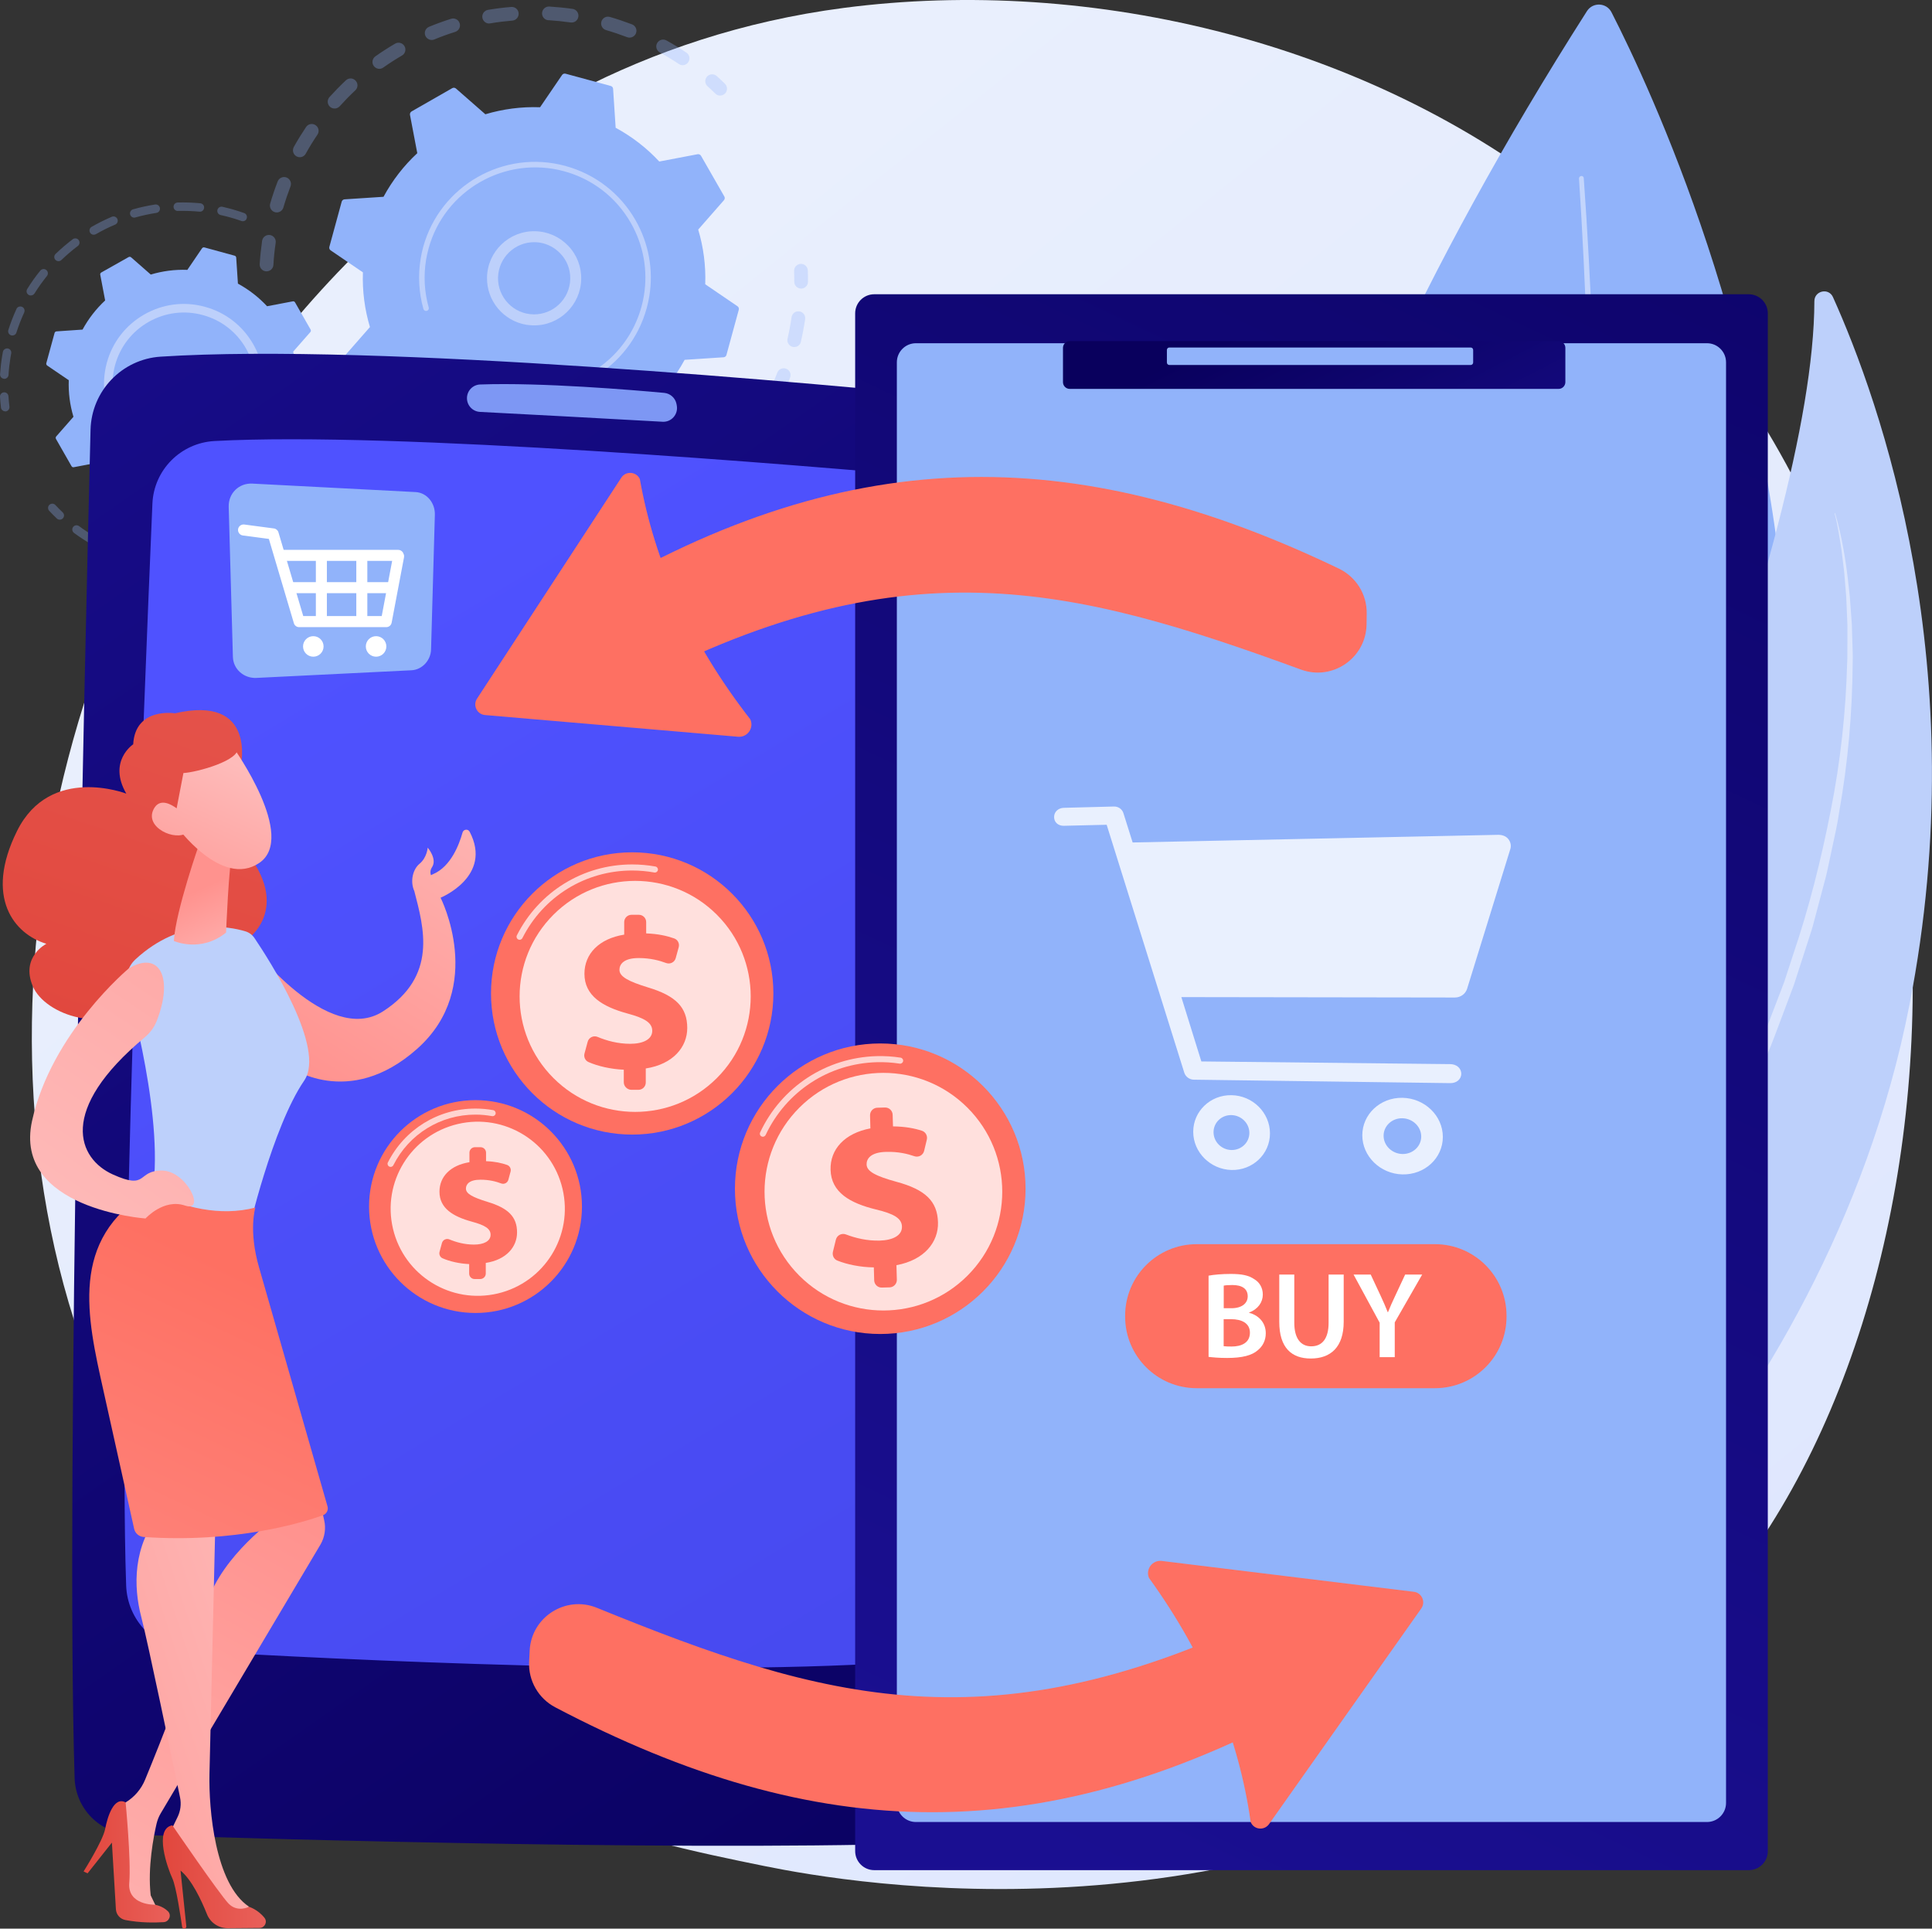
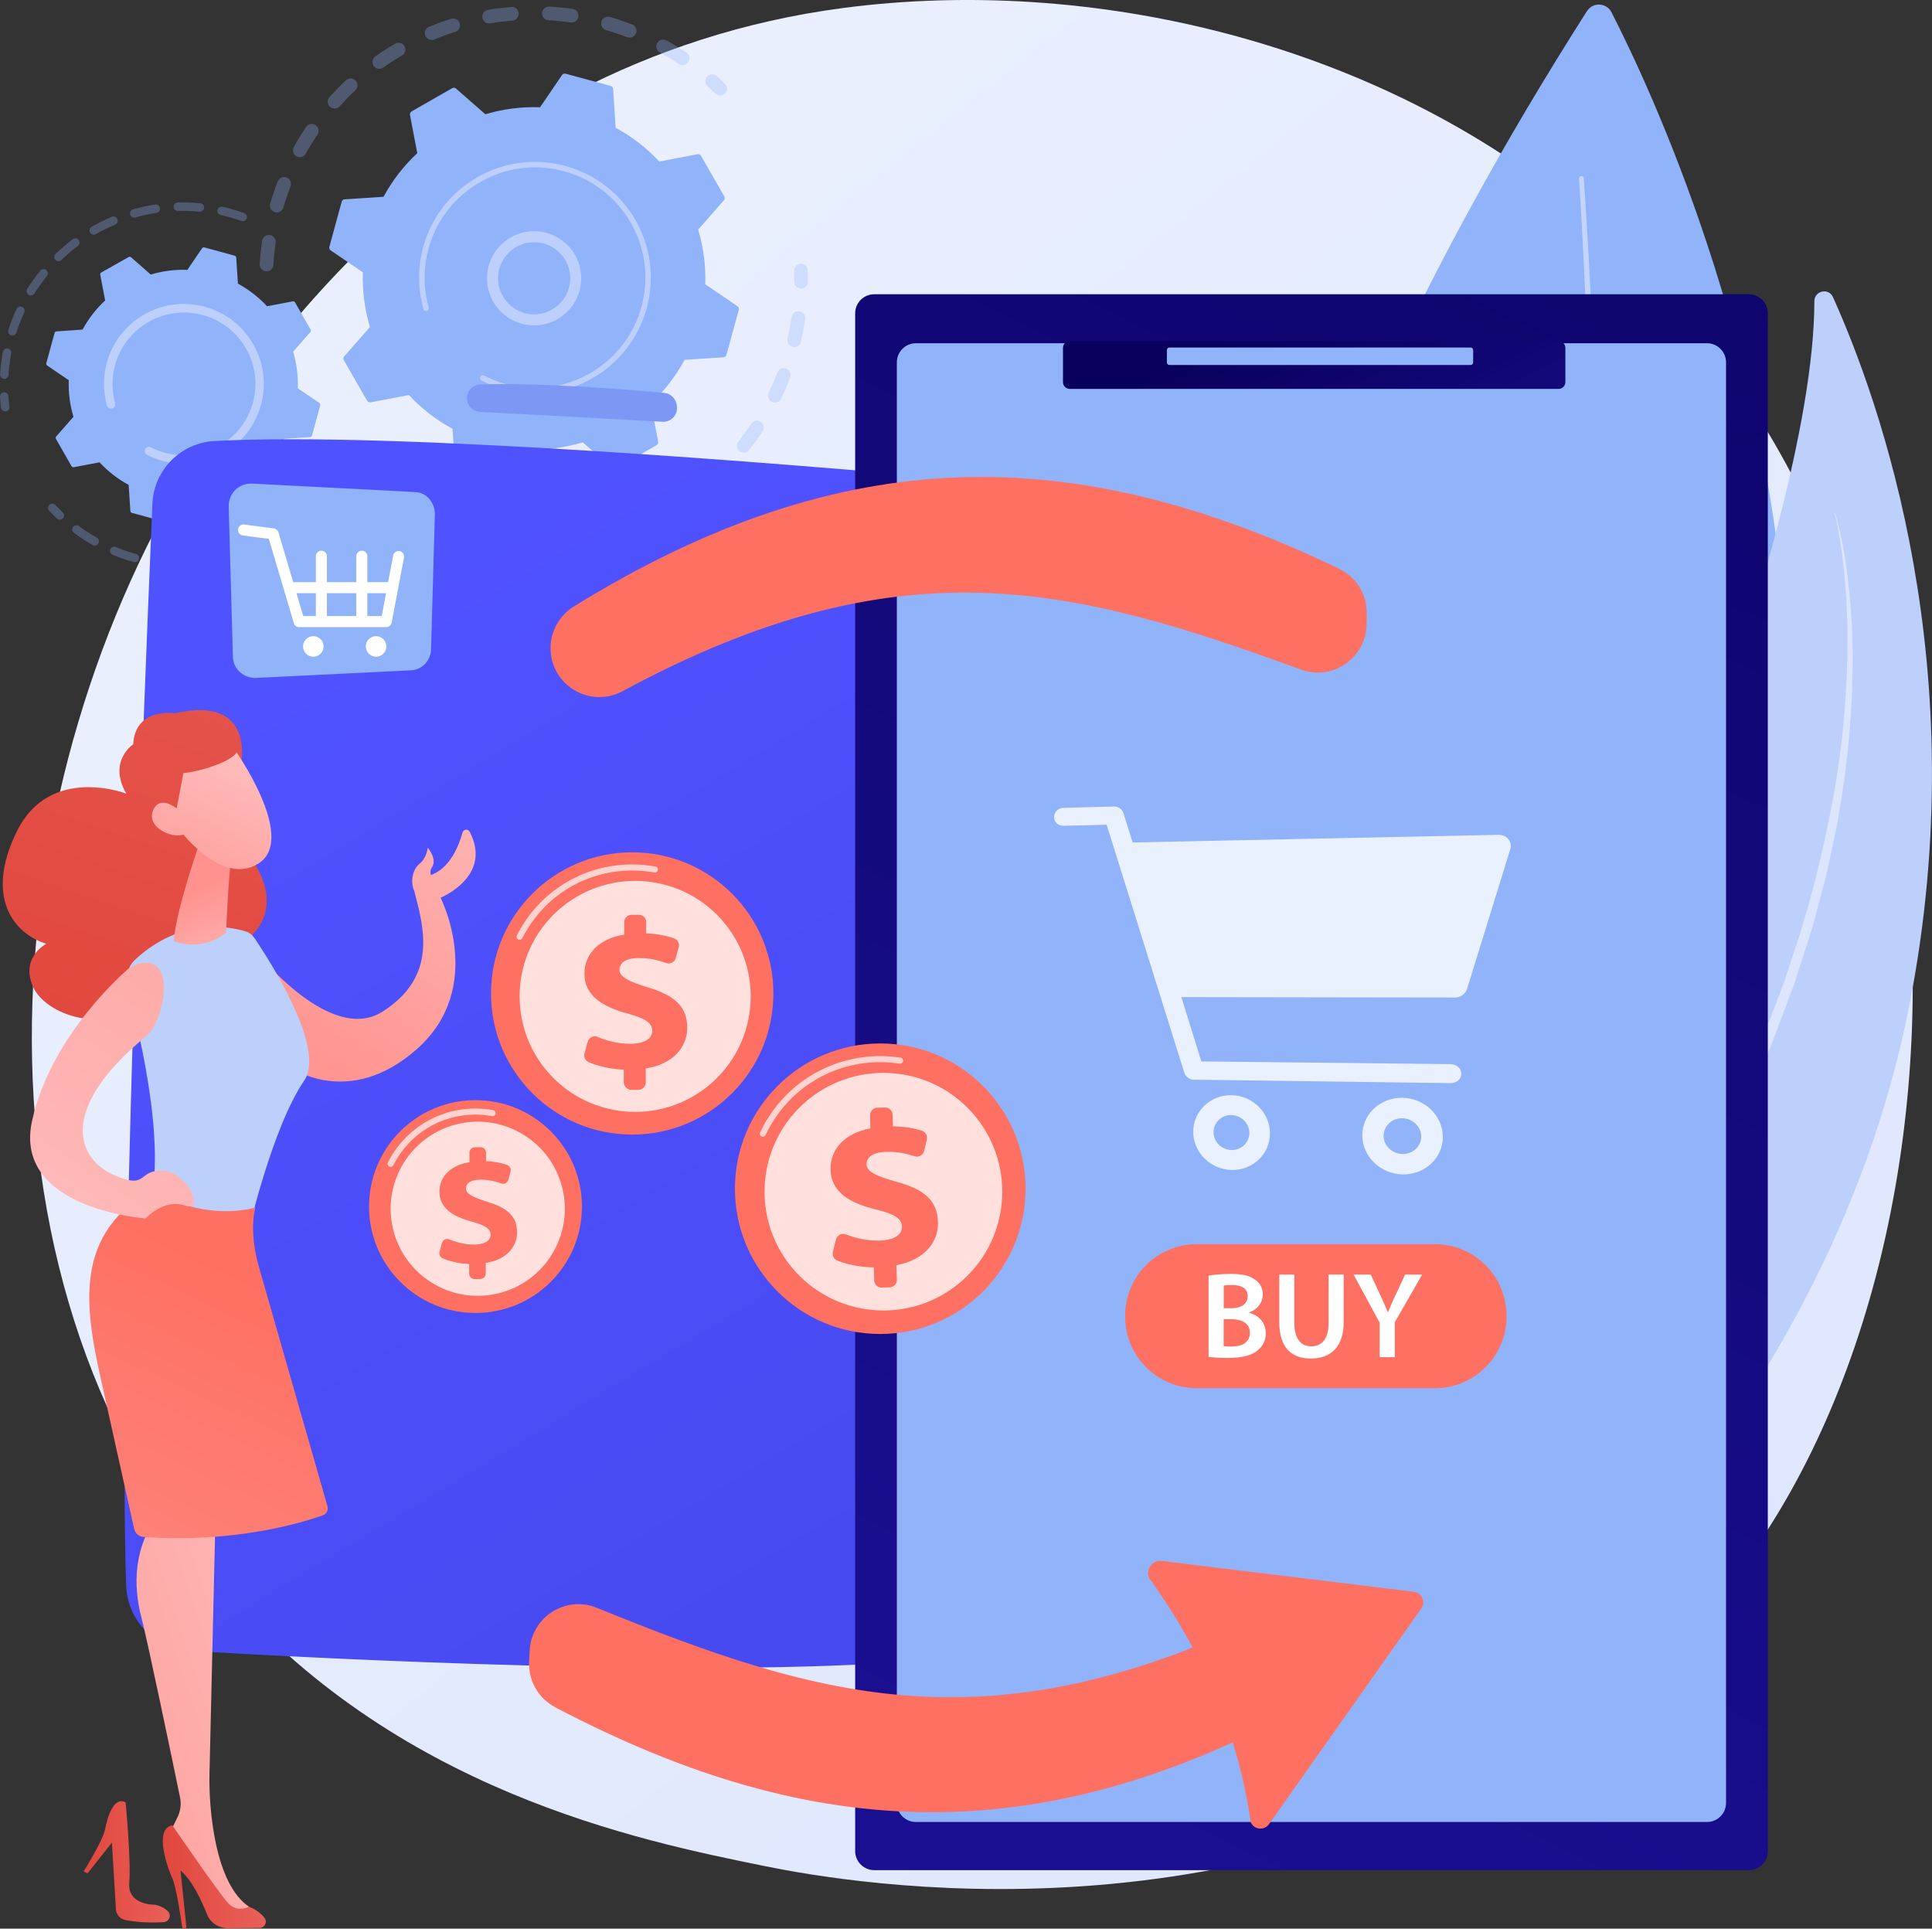
<svg xmlns="http://www.w3.org/2000/svg" width="1676" height="1673" viewBox="0 0 1676 1673" fill="none">
  <rect x="0" y="0" width="1676" height="1673" fill="#333333" stroke="none" />
  <path d="M1470.19 1408.19C1436.66 1443.44 1404.98 1466.2 1379.94 1484.13C1085.49 1695.29 737.128 1633.74 663.068 1618.69C553.741 1596.46 342.381 1553.56 189.599 1373.95C-41.607 1102.27 -5.623 674.159 173.699 391.481C206.515 339.798 379.74 52.878 731.927 6.87C945.021 -20.973 1193.44 35.192 1373.36 185.822C1750.95 502.138 1724.05 1140.99 1470.19 1408.19Z" fill="url(#paint0_linear_994_9613)" />
  <g opacity="0.3">
    <path d="M230.245 235.294C227.256 234.816 225.105 232.128 225.284 229.08C225.702 222.388 226.42 215.577 227.376 208.885C227.854 205.658 230.903 203.388 234.13 203.866C234.19 203.866 234.19 203.866 234.25 203.866C237.418 204.404 239.63 207.391 239.151 210.618C238.195 216.951 237.538 223.404 237.179 229.797C237 233.084 234.13 235.593 230.843 235.354C230.664 235.354 230.484 235.354 230.245 235.294ZM239.151 184.208C238.912 184.148 238.673 184.089 238.434 184.029C235.266 183.133 233.473 179.787 234.37 176.62C236.282 170.107 238.434 163.654 240.885 157.38C242.08 154.333 245.487 152.78 248.596 153.975C251.644 155.17 253.198 158.635 252.003 161.682C249.731 167.657 247.639 173.812 245.846 179.966C245.009 182.894 242.08 184.686 239.151 184.208ZM259.116 136.289C258.458 136.169 257.801 135.93 257.203 135.631C254.334 134.018 253.318 130.433 254.872 127.505C258.16 121.59 261.746 115.794 265.512 110.178C267.365 107.429 271.071 106.712 273.76 108.565C276.51 110.417 277.227 114.121 275.374 116.81C271.788 122.128 268.381 127.625 265.273 133.241C264.017 135.572 261.507 136.707 259.116 136.289ZM289.242 94.045C288.166 93.866 287.09 93.388 286.253 92.611C283.803 90.4 283.623 86.636 285.835 84.186C290.378 79.168 295.16 74.268 300.061 69.667C302.452 67.397 306.218 67.516 308.489 69.966C310.761 72.356 310.641 76.12 308.19 78.391C303.528 82.752 298.985 87.413 294.681 92.193C293.247 93.746 291.214 94.404 289.242 94.045ZM328.095 59.629C326.601 59.39 325.166 58.554 324.21 57.179C322.297 54.491 322.954 50.786 325.644 48.874C331.143 44.991 336.882 41.286 342.74 37.88C345.549 36.207 349.255 37.163 350.869 40.031C352.542 42.84 351.586 46.544 348.717 48.157C343.158 51.384 337.719 54.909 332.458 58.614C331.143 59.569 329.589 59.868 328.095 59.629ZM373.523 34.594C371.551 34.295 369.817 32.981 368.98 31.009C367.725 27.962 369.16 24.496 372.208 23.242C378.425 20.672 384.88 18.342 391.276 16.311C394.444 15.295 397.791 17.027 398.748 20.194C399.764 23.301 398.03 26.647 394.862 27.663C388.765 29.575 382.669 31.786 376.751 34.236C375.735 34.654 374.599 34.773 373.523 34.594ZM591.22 56.462C590.383 56.343 589.606 56.044 588.888 55.507C583.569 51.922 578.01 48.575 572.391 45.468C569.522 43.855 568.446 40.27 570.06 37.402C571.674 34.534 575.26 33.459 578.129 35.072C584.047 38.358 589.905 41.883 595.464 45.648C598.213 47.5 598.93 51.205 597.077 53.893C595.822 55.865 593.491 56.821 591.22 56.462ZM423.375 20.314C420.924 19.895 418.891 17.984 418.473 15.414C417.935 12.188 420.087 9.081 423.375 8.543C430.009 7.408 436.824 6.571 443.518 6.034C446.806 5.795 449.675 8.185 449.914 11.471C450.153 14.757 447.762 17.625 444.475 17.864C438.079 18.402 431.623 19.179 425.347 20.254C424.69 20.433 424.032 20.373 423.375 20.314ZM545.194 32.562C544.835 32.503 544.417 32.383 544.058 32.264C538.081 29.993 531.924 27.902 525.767 26.11C522.599 25.213 520.806 21.867 521.703 18.76C522.599 15.594 525.947 13.741 529.055 14.697C535.57 16.55 542.026 18.76 548.302 21.15C551.35 22.345 552.905 25.751 551.709 28.858C550.693 31.487 547.884 32.981 545.194 32.562ZM475.198 17.506C472.21 17.027 470.058 14.339 470.237 11.291C470.417 8.005 473.226 5.496 476.514 5.675C483.268 6.093 490.022 6.751 496.717 7.707C496.777 7.707 496.777 7.707 496.837 7.707C500.005 8.244 502.216 11.232 501.738 14.458C501.26 17.744 498.271 19.955 494.984 19.477C488.648 18.581 482.192 17.924 475.796 17.506C475.617 17.565 475.438 17.506 475.198 17.506Z" fill="#91B3FA" />
    <path d="M623.74 82.813C622.604 82.634 621.469 82.096 620.572 81.2C618.36 79.049 616.089 76.898 613.818 74.867C611.367 72.656 611.188 68.892 613.339 66.442C615.551 63.992 619.317 63.813 621.768 65.964C624.158 68.115 626.609 70.385 628.881 72.656C631.212 74.926 631.272 78.75 629 81.081C627.566 82.515 625.593 83.112 623.74 82.813Z" fill="#91B3FA" />
  </g>
  <g opacity="0.3">
    <path d="M693.972 250.233C691.162 249.755 689.01 247.305 689.01 244.318C689.01 241.271 689.01 238.104 688.891 235.057C688.771 231.77 691.341 229.022 694.629 228.902C697.917 228.783 700.666 231.352 700.786 234.638C700.905 237.865 700.965 241.151 700.905 244.437C700.905 247.724 698.215 250.353 694.928 250.353C694.629 250.353 694.27 250.293 693.972 250.233Z" fill="#91B3FA" />
    <path d="M424.032 477.88C421.342 477.402 418.593 476.924 415.903 476.386C412.675 475.729 410.583 472.622 411.24 469.396C411.898 466.169 415.066 464.078 418.234 464.735C424.51 465.99 430.786 467.006 437.003 467.723C440.291 468.081 442.622 471.069 442.203 474.355C441.845 477.641 438.856 479.971 435.568 479.613C431.803 479.075 427.917 478.537 424.032 477.88ZM385.597 468.081C385.299 468.021 384.94 467.962 384.641 467.842C378.365 465.691 372.089 463.182 366.051 460.493C363.063 459.178 361.688 455.653 363.003 452.606C364.318 449.618 367.845 448.244 370.893 449.559C376.631 452.128 382.609 454.458 388.586 456.549C391.694 457.625 393.368 461.031 392.232 464.138C391.216 466.946 388.407 468.559 385.597 468.081ZM467.009 480.987C464.26 480.509 462.108 478.179 462.048 475.251C461.988 471.965 464.618 469.216 467.906 469.157C474.182 469.037 480.578 468.619 486.854 467.962C490.142 467.603 493.071 469.993 493.43 473.279C493.788 476.566 491.397 479.493 488.11 479.852C481.475 480.569 474.78 480.987 468.145 481.107C467.727 481.107 467.368 481.047 467.009 480.987ZM339.452 446.153C338.735 446.033 337.958 445.735 337.3 445.316C331.681 441.791 326.122 438.027 320.803 434.083C318.172 432.112 317.635 428.407 319.607 425.778C321.58 423.149 325.286 422.611 327.916 424.583C332.996 428.347 338.257 431.932 343.636 435.278C346.446 437.011 347.282 440.716 345.549 443.464C344.174 445.496 341.783 446.511 339.452 446.153ZM517.578 474.295C515.307 473.937 513.334 472.204 512.796 469.874C512.019 466.707 513.932 463.421 517.16 462.644C523.257 461.15 529.413 459.358 535.391 457.326C538.499 456.251 541.906 457.924 542.922 461.031C543.998 464.138 542.325 467.543 539.216 468.559C532.94 470.71 526.484 472.562 520.029 474.176C519.192 474.355 518.355 474.415 517.578 474.295ZM565.517 456.609C563.724 456.31 562.05 455.175 561.153 453.383C559.659 450.455 560.854 446.87 563.843 445.376C569.462 442.568 575.081 439.461 580.46 436.175C583.27 434.442 586.916 435.338 588.649 438.146C590.383 440.955 589.486 444.599 586.677 446.332C580.998 449.798 575.14 453.024 569.163 456.012C567.968 456.669 566.712 456.788 565.517 456.609ZM608.434 428.945C607.06 428.706 605.745 427.989 604.788 426.854C602.696 424.284 603.115 420.58 605.625 418.489C610.527 414.485 615.308 410.243 619.851 405.881C622.242 403.611 626.008 403.671 628.279 406.061C630.551 408.451 630.491 412.215 628.1 414.485C623.318 419.086 618.297 423.508 613.157 427.75C611.782 428.825 610.048 429.184 608.434 428.945ZM644.239 392.557C643.283 392.378 642.326 392.019 641.549 391.362C638.979 389.331 638.501 385.566 640.533 382.997C644.418 378.038 648.184 372.84 651.651 367.582C653.444 364.833 657.15 364.056 659.9 365.909C662.649 367.701 663.426 371.406 661.573 374.154C657.927 379.711 653.982 385.148 649.858 390.346C648.543 392.139 646.331 392.916 644.239 392.557ZM671.257 349.179C670.719 349.119 670.181 348.94 669.643 348.701C666.654 347.267 665.399 343.741 666.834 340.754C669.523 335.078 672.034 329.222 674.305 323.307C675.441 320.2 678.908 318.706 681.956 319.841C685.065 320.977 686.619 324.442 685.423 327.489C683.092 333.703 680.462 339.858 677.593 345.892C676.457 348.342 673.827 349.597 671.257 349.179ZM688.053 300.96C687.934 300.96 687.814 300.901 687.695 300.901C684.467 300.184 682.494 296.957 683.212 293.79C684.228 289.249 685.184 284.649 685.901 280.108C686.2 278.435 686.439 276.821 686.679 275.148C687.157 271.862 690.145 269.651 693.433 270.129C696.72 270.548 698.932 273.595 698.454 276.881C698.215 278.614 697.916 280.347 697.617 282.079C696.84 286.859 695.884 291.759 694.748 296.479C694.15 299.526 691.162 301.498 688.053 300.96Z" fill="#91B3FA" />
    <path d="M299.224 414.487C298.029 414.308 296.953 413.77 296.056 412.874C293.785 410.603 291.454 408.273 289.242 405.883C286.971 403.493 287.09 399.729 289.541 397.458C291.932 395.188 295.698 395.307 297.969 397.757C300.061 400.027 302.273 402.238 304.425 404.389C306.756 406.719 306.816 410.484 304.484 412.814C303.05 414.188 301.077 414.786 299.224 414.487Z" fill="#91B3FA" />
  </g>
  <path d="M318.472 347.625C319.069 348.641 320.265 349.179 321.401 349L354.695 342.666C365.454 354.258 378.186 364.176 392.532 371.944L394.743 405.702C394.803 406.897 395.64 407.913 396.775 408.212L435.987 418.907C437.123 419.206 438.378 418.788 439.036 417.772L458.104 389.809C474.362 390.406 490.381 388.255 505.564 383.714L531.087 406.061C531.984 406.838 533.299 406.957 534.315 406.36L569.582 386.164C570.598 385.567 571.136 384.372 570.957 383.236L564.621 349.956C576.217 339.201 586.139 326.474 593.91 312.134L627.682 309.923C628.877 309.863 629.894 309.027 630.193 307.892L640.892 268.696C641.191 267.56 640.773 266.306 639.756 265.648L611.782 246.588C612.38 230.336 610.228 214.323 605.685 199.147L628.041 173.633C628.818 172.737 628.937 171.423 628.34 170.407L608.136 135.154C607.538 134.139 606.343 133.601 605.207 133.78L571.913 140.114C561.154 128.522 548.422 118.604 534.076 110.836L531.864 77.077C531.805 75.882 530.968 74.867 529.832 74.568L490.62 63.932C489.485 63.634 488.23 64.052 487.572 65.068L468.504 93.031C452.246 92.433 436.226 94.584 421.044 99.125L395.52 76.779C394.624 76.002 393.309 75.882 392.292 76.48L357.026 96.675C356.01 97.273 355.472 98.468 355.651 99.603L361.987 132.884C350.391 143.639 340.468 156.366 332.698 170.706L298.926 172.916C297.73 172.976 296.714 173.813 296.415 174.948L285.716 214.144C285.417 215.279 285.835 216.534 286.851 217.191L314.825 236.251C314.228 252.503 316.38 268.516 320.922 283.693L298.567 309.206C297.79 310.102 297.67 311.417 298.268 312.433L318.472 347.625Z" fill="#91B3FA" />
  <path d="M456.61 281.722C436.944 278.436 422.12 261.168 422.479 240.674C422.897 218.148 441.547 200.163 464.082 200.581C475.02 200.761 485.182 205.242 492.773 213.069C500.364 220.896 504.429 231.233 504.19 242.167C503.772 264.693 485.122 282.678 462.587 282.26C460.555 282.2 458.582 282.021 456.61 281.722ZM468.565 210.5C467.07 210.261 465.516 210.082 463.962 210.082C446.687 209.783 432.401 223.525 432.043 240.793C431.744 258.061 445.492 272.401 462.767 272.7C480.041 272.998 494.327 259.256 494.686 241.988C494.865 233.623 491.757 225.676 485.899 219.701C481.177 214.802 475.14 211.635 468.565 210.5Z" fill="#BDD0FB" />
  <path d="M447.763 340.038C444.416 339.5 441.009 338.723 437.661 337.827C436.585 337.528 435.569 337.229 434.493 336.931C429.353 335.377 424.332 333.346 419.55 331.015C419.49 330.956 419.43 330.956 419.371 330.896C419.191 330.776 419.012 330.717 418.833 330.597C418.474 330.418 418.115 330.239 417.757 330.059C416.8 329.581 416.322 328.566 416.501 327.55C416.561 327.311 416.621 327.072 416.741 326.833C417.338 325.638 418.773 325.22 419.968 325.817C426.005 328.924 432.342 331.434 438.976 333.226C471.673 342.129 505.146 332.868 528.577 311.597C541.608 299.766 551.531 284.231 556.492 266.007C557.389 262.841 558.046 259.614 558.584 256.388C562.17 234.758 558.285 212.651 547.227 193.351C534.555 171.184 513.933 155.231 489.306 148.539C438.259 134.737 385.539 164.91 371.731 215.758C370.894 218.924 370.177 222.091 369.639 225.258C367.367 239.06 368.085 253.221 371.91 266.724C372.03 267.083 372.03 267.441 371.97 267.74C371.85 268.636 371.193 269.413 370.236 269.652C368.981 270.011 367.666 269.294 367.308 267.979C363.303 253.818 362.526 238.941 364.917 224.421C365.455 221.075 366.172 217.729 367.068 214.443C381.653 161.027 437.004 129.359 490.442 143.938C516.324 150.989 537.962 167.719 551.292 190.961C562.888 211.217 567.012 234.4 563.246 257.105C562.708 260.51 561.931 263.856 561.035 267.202C553.981 293.074 537.245 314.704 513.993 328.028C493.67 339.739 470.477 343.802 447.763 340.038Z" fill="#BDD0FB" />
  <g opacity="0.3">
    <path d="M3.884 356.766C2.33 356.527 1.015 355.212 0.835 353.599C0.477 350.492 0.178 347.325 -0.001 344.218C-0.121 342.187 1.433 340.454 3.466 340.335C5.498 340.215 7.231 341.769 7.351 343.8C7.53 346.788 7.829 349.775 8.188 352.763C8.427 354.794 6.992 356.587 4.96 356.885C4.601 356.826 4.243 356.826 3.884 356.766Z" fill="#91B3FA" />
    <path d="M3.107 328.504C1.254 328.205 -0.061 326.532 0.058 324.62C0.417 319.243 1.015 313.865 1.911 308.548C2.091 307.412 2.27 306.337 2.509 305.202C2.868 303.23 4.9 301.975 6.813 302.274C8.785 302.632 10.1 304.544 9.742 306.576C9.562 307.651 9.323 308.727 9.144 309.802C8.307 314.881 7.709 320.02 7.411 325.158C7.291 327.19 5.558 328.743 3.525 328.624C3.346 328.504 3.226 328.504 3.107 328.504ZM10.16 290.981C9.981 290.981 9.801 290.921 9.622 290.862C7.709 290.264 6.633 288.173 7.231 286.261C9.204 280.047 11.595 273.893 14.284 267.977C15.121 266.125 17.333 265.348 19.186 266.185C21.039 267.021 21.816 269.232 20.979 271.084C18.409 276.701 16.137 282.556 14.225 288.531C13.687 290.204 11.953 291.22 10.16 290.981ZM26.12 256.266C25.642 256.207 25.223 256.027 24.805 255.788C23.071 254.713 22.533 252.442 23.609 250.71C27.016 245.153 30.842 239.775 34.966 234.756C36.221 233.203 38.553 232.904 40.167 234.219C41.721 235.473 42.02 237.804 40.705 239.417C36.819 244.257 33.173 249.395 29.886 254.653C29.049 255.848 27.554 256.505 26.12 256.266ZM50.149 226.511C49.372 226.391 48.654 226.033 48.117 225.435C46.682 224.001 46.742 221.671 48.236 220.237C52.958 215.696 57.919 211.454 63.12 207.51C64.734 206.315 67.065 206.614 68.26 208.227C69.456 209.841 69.157 212.171 67.543 213.366C62.582 217.07 57.8 221.193 53.317 225.495C52.42 226.391 51.225 226.69 50.149 226.511ZM80.693 203.567C79.617 203.388 78.661 202.79 78.123 201.774C77.107 200.042 77.705 197.771 79.498 196.755C85.117 193.529 91.034 190.601 97.012 188.032C98.865 187.255 101.016 188.092 101.853 190.004C102.63 191.856 101.793 194.007 99.881 194.843C94.142 197.233 88.524 200.042 83.144 203.149C82.367 203.567 81.47 203.686 80.693 203.567ZM115.84 188.749C114.466 188.51 113.33 187.554 112.911 186.12C112.373 184.148 113.509 182.117 115.422 181.579C121.698 179.786 128.154 178.412 134.55 177.396C136.582 177.098 138.435 178.472 138.734 180.503C139.033 182.535 137.658 184.387 135.626 184.686C129.469 185.642 123.372 186.956 117.394 188.629C116.916 188.809 116.378 188.809 115.84 188.749ZM153.617 182.953C151.944 182.654 150.569 181.22 150.569 179.428C150.509 177.396 152.123 175.723 154.155 175.664C160.671 175.484 167.246 175.723 173.761 176.321C175.794 176.56 177.288 178.293 177.049 180.324C176.869 182.356 175.076 183.849 173.044 183.61C166.827 183.013 160.551 182.834 154.395 182.953C154.096 183.013 153.857 182.953 153.617 182.953ZM210.044 191.856C209.865 191.796 209.626 191.796 209.386 191.677C204.306 189.884 199.105 188.331 193.786 187.076C193.008 186.897 192.172 186.717 191.395 186.538C189.422 186.12 188.167 184.148 188.585 182.176C189.004 180.205 191.036 178.89 192.949 179.368C193.785 179.547 194.622 179.727 195.459 179.966C200.958 181.28 206.458 182.893 211.777 184.805C213.69 185.463 214.706 187.614 213.989 189.526C213.511 191.139 211.777 192.155 210.044 191.856Z" fill="#91B3FA" />
  </g>
  <g opacity="0.3">
    <path d="M134.725 491.562C132.752 491.204 131.378 489.351 131.677 487.38C131.975 485.348 133.888 483.974 135.861 484.273C141.898 485.169 148.055 485.766 154.152 485.946C156.184 486.005 157.798 487.678 157.738 489.71C157.678 491.741 156.005 493.355 153.972 493.295C147.576 493.116 141.121 492.518 134.725 491.562ZM116.315 487.619C116.195 487.619 116.076 487.559 115.896 487.559C109.74 485.826 103.583 483.735 97.665 481.285C95.812 480.508 94.916 478.357 95.693 476.505C96.47 474.653 98.622 473.757 100.475 474.533C106.093 476.864 111.951 478.895 117.869 480.508C119.841 481.046 120.977 483.078 120.439 485.049C119.961 486.782 118.168 487.917 116.315 487.619ZM172.263 492.697C170.649 492.458 169.334 491.084 169.215 489.411C169.035 487.38 170.53 485.587 172.562 485.408C178.659 484.87 184.756 483.914 190.733 482.6C192.706 482.181 194.678 483.436 195.097 485.408C195.515 487.38 194.26 489.351 192.287 489.77C186.011 491.144 179.615 492.1 173.219 492.697C172.921 492.757 172.562 492.757 172.263 492.697ZM81.586 473.219C81.168 473.159 80.749 472.98 80.391 472.801C74.832 469.634 69.392 466.109 64.192 462.285C62.578 461.09 62.219 458.759 63.415 457.146C64.61 455.533 66.941 455.174 68.555 456.369C73.457 460.014 78.657 463.36 83.977 466.348C85.77 467.363 86.368 469.574 85.352 471.367C84.635 472.801 83.08 473.458 81.586 473.219ZM209.024 484.751C207.769 484.512 206.633 483.675 206.155 482.361C205.497 480.449 206.513 478.357 208.426 477.7C214.165 475.669 219.903 473.338 225.402 470.65C227.255 469.753 229.407 470.53 230.303 472.323C231.2 474.175 230.423 476.326 228.63 477.222C222.891 480.03 216.914 482.54 210.877 484.631C210.219 484.81 209.562 484.81 209.024 484.751ZM242.736 468.2C241.78 468.021 240.824 467.483 240.226 466.587C239.09 464.854 239.628 462.583 241.302 461.508C246.442 458.162 251.404 454.517 256.066 450.574C257.62 449.259 259.951 449.498 261.266 451.052C262.581 452.605 262.342 454.935 260.788 456.25C255.887 460.373 250.686 464.197 245.307 467.722C244.53 468.2 243.633 468.379 242.736 468.2ZM271.547 444.061C270.83 443.941 270.173 443.643 269.635 443.105C268.14 441.731 268.081 439.4 269.455 437.907C273.64 433.425 277.585 428.705 281.171 423.746C282.367 422.133 284.698 421.774 286.312 422.969C287.925 424.164 288.284 426.494 287.089 428.108C283.323 433.246 279.199 438.265 274.775 442.926C273.998 443.882 272.743 444.24 271.547 444.061Z" fill="#91B3FA" />
    <path d="M51.223 450.752C50.506 450.632 49.849 450.334 49.31 449.796C47.039 447.645 44.768 445.374 42.676 443.104C41.301 441.61 41.361 439.28 42.855 437.906C44.349 436.531 46.681 436.591 48.055 438.085C50.088 440.236 52.18 442.387 54.391 444.478C55.886 445.852 55.945 448.183 54.511 449.676C53.614 450.573 52.419 450.931 51.223 450.752Z" fill="#91B3FA" />
  </g>
  <path d="M62.046 404.388C62.464 405.105 63.241 405.463 64.018 405.284L86.314 401.042C93.546 408.809 102.034 415.441 111.598 420.64L113.093 443.225C113.152 444.002 113.69 444.719 114.467 444.898L140.708 452.068C141.485 452.247 142.262 451.949 142.74 451.291L155.472 432.59C166.351 433.008 177.051 431.574 187.212 428.527L204.248 443.464C204.846 444.002 205.682 444.062 206.4 443.703L230.13 430.2C230.847 429.781 231.206 429.005 231.026 428.228L226.783 405.941C234.553 398.711 241.188 390.227 246.388 380.667L268.983 379.173C269.76 379.113 270.477 378.576 270.657 377.799L277.829 351.569C278.009 350.792 277.71 350.015 277.052 349.537L258.343 336.81C258.762 325.936 257.327 315.241 254.278 305.083L269.222 288.054C269.76 287.457 269.82 286.62 269.461 285.903L255.952 262.302C255.534 261.585 254.757 261.227 253.98 261.406L231.684 265.648C224.451 257.881 215.963 251.248 206.4 246.05L204.905 223.465C204.845 222.688 204.308 221.971 203.53 221.792L177.29 214.622C176.513 214.442 175.736 214.741 175.257 215.398L162.526 234.1C151.647 233.682 140.947 235.116 130.786 238.163L113.75 223.226C113.152 222.688 112.316 222.628 111.598 222.987L87.868 236.371C87.151 236.789 86.792 237.566 86.971 238.342L91.215 260.629C83.445 267.859 76.81 276.343 71.609 285.903L49.015 287.457C48.238 287.517 47.521 288.054 47.341 288.831L40.168 315.061C39.989 315.838 40.288 316.615 40.946 317.093L59.655 329.82C59.236 340.694 60.671 351.389 63.719 361.547L48.776 378.576C48.238 379.173 48.178 380.01 48.537 380.727L62.046 404.388Z" fill="#91B3FA" />
  <path opacity="0.56" d="M154.337 360.712C148.479 359.756 143.1 356.947 138.915 352.586C133.775 347.208 130.965 340.217 131.145 332.749C131.444 317.393 144.116 305.144 159.478 305.443C174.84 305.742 187.093 318.468 186.794 333.764C186.675 341.173 183.626 348.104 178.306 353.303C172.927 358.441 165.933 361.249 158.461 361.07C157.087 361.07 155.712 360.951 154.337 360.712ZM162.347 313.091C161.39 312.912 160.374 312.852 159.358 312.792C148.061 312.613 138.736 321.575 138.497 332.868C138.377 338.305 140.41 343.504 144.235 347.447C148.061 351.391 153.142 353.601 158.581 353.721C164.02 353.84 169.221 351.809 173.166 347.985C177.111 344.161 179.323 339.082 179.442 333.645C179.681 323.428 172.209 314.764 162.347 313.091Z" fill="#91B3FA" />
  <path d="M148.121 401.341C145.85 400.983 143.519 400.445 141.247 399.847C136.705 398.593 132.281 396.92 128.037 394.769C127.858 394.649 127.679 394.589 127.499 394.47C126.065 393.693 125.288 392.14 125.587 390.586C125.646 390.228 125.766 389.869 125.945 389.511C126.902 387.718 129.113 387.001 130.907 387.957C134.792 389.989 138.916 391.602 143.22 392.737C143.459 392.797 143.698 392.857 143.937 392.916C154.039 395.545 164.38 395.605 174.302 393.155C179.682 391.841 184.882 389.75 189.844 387.001C189.903 387.001 189.903 386.941 189.963 386.941C190.083 386.882 190.202 386.822 190.322 386.762C204.668 378.576 215.008 365.252 219.372 349.299C219.91 347.208 220.388 345.176 220.747 343.085C223.078 329.044 220.508 314.763 213.395 302.276C205.206 287.936 191.876 277.599 175.916 273.297C159.957 268.935 143.22 271.086 128.874 279.272C114.529 287.458 104.188 300.782 99.824 316.735C99.286 318.767 98.808 320.798 98.449 322.889C96.955 331.852 97.433 340.994 99.884 349.717C100.063 350.255 100.063 350.793 99.944 351.33C99.705 352.705 98.748 353.9 97.314 354.258C95.341 354.796 93.309 353.661 92.771 351.689C90.021 341.89 89.483 331.673 91.157 321.635C91.516 319.304 92.054 317.034 92.651 314.763C97.493 296.898 109.029 282.02 125.109 272.819C141.188 263.617 159.837 261.227 177.71 266.127C195.582 270.967 210.466 282.498 219.671 298.571C227.681 312.553 230.49 328.506 227.92 344.22C227.561 346.55 227.023 348.881 226.425 351.211C216.921 385.746 182.79 407.077 148.121 401.341Z" fill="#BDD0FB" />
  <path d="M1397.99 10.694C1464.16 139.933 1818.32 907.9 1157.04 1369.59C1157.04 1369.59 793.676 924.032 1376.65 9.678C1381.79 1.612 1393.69 2.209 1397.99 10.694Z" fill="#91B3FA" />
  <path opacity="0.45" d="M1373.9 154.512C1377.25 200.818 1379.58 247.124 1381.61 293.49C1383.59 339.856 1384.96 386.222 1385.86 432.588C1387.59 525.32 1387.29 618.172 1384.12 710.904C1380.9 803.636 1374.92 896.368 1363.92 988.622C1358.54 1034.75 1351.55 1080.7 1342.76 1126.41C1333.91 1172.05 1323.21 1217.4 1308.99 1261.86C1308.15 1264.49 1305.34 1265.92 1302.71 1265.09C1300.08 1264.25 1298.65 1261.44 1299.48 1258.81C1313.83 1215.01 1324.65 1170.02 1333.68 1124.67C1342.64 1079.32 1349.87 1033.61 1355.49 987.666C1366.97 895.83 1373.37 803.337 1377.07 710.725C1380.72 618.172 1381.49 525.44 1380.24 432.768C1379.58 386.402 1378.45 340.095 1376.71 293.789C1374.98 247.483 1372.83 201.177 1369.78 154.93C1369.72 153.735 1370.56 152.779 1371.75 152.66C1372.83 152.48 1373.84 153.377 1373.9 154.512Z" fill="white" />
  <path d="M1283.34 1474.45C1283.34 1474.45 1223.27 1329.14 1304.5 1119.83C1379.88 925.647 1573.61 467.903 1573.96 261.287C1573.96 252.145 1586.4 249.397 1590.1 257.762C1630.45 347.327 1713.78 579.456 1656.45 871.633C1582.63 1248.42 1283.34 1474.45 1283.34 1474.45Z" fill="#BDD0FB" />
  <path opacity="0.45" d="M1592.02 445.319C1598.11 466.171 1601.52 487.741 1603.79 509.311C1604.09 512 1604.45 514.688 1604.69 517.437L1605.29 525.563L1606.48 541.815L1606.96 558.127C1607.08 563.564 1607.44 569.001 1607.2 574.438C1606.9 617.936 1603.14 661.434 1595.48 704.335C1593.99 715.15 1591.42 725.725 1589.21 736.361L1585.8 752.314C1585.2 754.943 1584.72 757.632 1584.01 760.261L1581.92 768.148L1573.55 799.696C1572.29 805.014 1570.44 810.152 1568.83 815.291L1563.8 830.826L1558.78 846.361L1556.27 854.128L1553.4 861.776L1541.93 892.308C1539.95 897.387 1538.16 902.526 1536.07 907.545L1529.85 922.602L1517.36 952.656L1504.51 982.591C1500.2 992.569 1495.96 1002.55 1491.54 1012.47C1482.75 1032.3 1473.9 1052.14 1464.76 1071.8C1455.79 1091.57 1446.47 1111.17 1437.32 1130.83L1409.17 1189.5C1390.34 1228.58 1371.45 1267.6 1353.94 1307.15C1349.4 1317.01 1345.39 1326.99 1341.21 1336.97C1339.05 1341.93 1337.2 1347.01 1335.29 1352.08C1333.44 1357.16 1331.4 1362.18 1329.61 1367.26C1326.32 1377.54 1322.56 1387.7 1319.99 1398.15L1317.83 1405.98C1317.48 1407.29 1317.06 1408.55 1316.82 1409.86L1316.04 1413.81L1312.81 1429.7V1429.76C1312.69 1430.42 1312.04 1430.84 1311.44 1430.66C1310.84 1430.54 1310.42 1429.94 1310.48 1429.34C1313.59 1407.77 1318.97 1386.62 1325.66 1365.89C1327.34 1360.69 1329.25 1355.61 1331.04 1350.47C1332.9 1345.33 1334.57 1340.19 1336.66 1335.18C1340.67 1325.08 1344.49 1314.86 1348.8 1304.94L1355.13 1289.94C1357.29 1284.93 1359.56 1280.03 1361.71 1275.07L1368.34 1260.19L1375.1 1245.37C1384.06 1225.59 1393.33 1206 1402.41 1186.34C1420.71 1147.02 1439 1107.77 1456.87 1068.27C1474.8 1028.84 1492.08 989.103 1508.99 949.25L1521.42 919.256L1527.64 904.258C1529.73 899.239 1531.53 894.161 1533.5 889.142L1545.09 858.908L1547.96 851.32L1550.47 843.612L1555.5 828.197C1569.42 787.328 1579.88 745.323 1588.19 702.961C1596.62 660.598 1601.28 617.518 1602.42 574.319C1602.72 568.941 1602.48 563.504 1602.6 558.127V541.934L1601.94 525.742L1601.58 517.616C1601.4 514.927 1601.16 512.239 1600.92 509.55C1600.45 504.172 1600.15 498.735 1599.49 493.417L1597.52 477.285C1595.84 466.59 1594.29 455.835 1591.54 445.378C1591.54 445.319 1591.54 445.199 1591.66 445.199C1591.9 445.199 1591.96 445.199 1592.02 445.319Z" fill="white" />
-   <path d="M78.541 372.838C73.4 579.035 56.843 1290.36 64.733 1542.44C65.57 1569.15 86.969 1590.6 113.688 1591.44C245.788 1595.74 625.89 1606.73 842.033 1597.65C887.042 1595.74 922.847 1559.29 923.803 1514.3C928.286 1297.83 938.209 689.035 914.658 410.181C911.848 376.781 885.608 350.133 852.194 346.846C708.318 332.447 326.124 297.314 139.39 309.383C105.738 311.534 79.377 339.139 78.541 372.838Z" fill="url(#paint1_linear_994_9613)" />
  <path d="M132.218 436.891C124.985 605.804 102.211 1167.63 109.444 1375.38C110.52 1405.74 134.429 1430.29 164.794 1432.09C289.722 1439.38 610.229 1455.51 793.496 1440.87C826.491 1438.24 852.373 1411.53 854.167 1378.49C863.432 1206.17 890.091 683.001 883.217 477.58C882.141 444.837 856.737 418.069 824.041 415.082C688.892 402.953 341.725 374.093 185.954 382.578C156.725 384.251 133.473 407.673 132.218 436.891Z" fill="url(#paint2_linear_994_9613)" />
  <path d="M405.086 345.412C405.086 351.746 410.047 356.944 416.323 357.303C447.525 358.916 535.453 363.576 574.724 365.847C582.495 366.325 588.532 359.334 587.097 351.746L586.858 350.431C585.842 345.233 581.538 341.349 576.278 340.812C549.739 338.362 469.582 331.61 416.503 333.522C410.107 333.761 405.086 339.019 405.086 345.412Z" fill="#7D97F4" />
  <path d="M1517 1622.27H758.409C749.264 1622.27 741.852 1614.86 741.852 1605.72V271.803C741.852 262.661 749.264 255.252 758.409 255.252H1517C1526.14 255.252 1533.56 262.661 1533.56 271.803V1605.78C1533.56 1614.92 1526.14 1622.27 1517 1622.27Z" fill="url(#paint3_linear_994_9613)" />
  <path d="M1480.78 1580.51H794.573C785.428 1580.51 778.016 1573.1 778.016 1563.96V314.285C778.016 305.143 785.428 297.734 794.573 297.734H1480.78C1489.92 297.734 1497.33 305.143 1497.33 314.285V1563.96C1497.33 1573.1 1489.92 1580.51 1480.78 1580.51Z" fill="#91B3FA" />
  <path d="M1352.08 337.347H927.987C924.759 337.347 922.129 334.718 922.129 331.492V301.736C922.129 298.51 924.759 295.881 927.987 295.881H1352.08C1355.31 295.881 1357.94 298.51 1357.94 301.736V331.492C1357.94 334.718 1355.31 337.347 1352.08 337.347Z" fill="url(#paint4_linear_994_9613)" />
  <path d="M1275.81 316.614H1014.42C1013.23 316.614 1012.27 315.658 1012.27 314.463V303.589C1012.27 302.394 1013.23 301.438 1014.42 301.438H1275.81C1277.01 301.438 1277.96 302.394 1277.96 303.589V314.463C1277.96 315.658 1276.95 316.614 1275.81 316.614Z" fill="#91B3FA" />
  <path d="M1306.9 1142.12C1306.9 1176.42 1279.1 1204.2 1244.79 1204.2H1038.15C1003.84 1204.2 976.047 1176.42 976.047 1142.12V1141.34C976.047 1107.05 1003.84 1079.26 1038.15 1079.26H1244.79C1279.1 1079.26 1306.9 1107.05 1306.9 1141.34V1142.12Z" fill="url(#paint5_linear_994_9613)" />
  <path d="M1048.55 1106.57C1052.68 1105.73 1060.27 1105.08 1067.56 1105.08C1077.24 1105.08 1083.16 1106.27 1088.06 1109.62C1092.55 1112.25 1095.48 1116.97 1095.48 1123C1095.48 1129.57 1091.35 1135.67 1083.58 1138.54V1138.78C1091.11 1140.69 1098.05 1146.66 1098.05 1156.52C1098.05 1162.91 1095.3 1167.87 1091.11 1171.28C1086.03 1175.76 1077.6 1177.97 1064.51 1177.97C1057.28 1177.97 1051.78 1177.43 1048.43 1177.02V1106.57H1048.55ZM1061.52 1134.83H1068.22C1077.24 1134.83 1082.39 1130.59 1082.39 1124.49C1082.39 1117.8 1077.3 1114.7 1069 1114.7C1065.17 1114.7 1062.96 1114.93 1061.58 1115.23V1134.83H1061.52ZM1061.52 1167.75C1063.2 1167.99 1065.47 1168.05 1068.46 1168.05C1076.83 1168.05 1084.3 1164.89 1084.3 1156.04C1084.3 1147.74 1077.07 1144.33 1068.04 1144.33H1061.52V1167.75Z" fill="white" />
  <path d="M1122.79 1105.61V1147.38C1122.79 1161.42 1128.65 1167.87 1137.44 1167.87C1146.88 1167.87 1152.56 1161.36 1152.56 1147.38V1105.61H1165.65V1146.54C1165.65 1168.65 1154.29 1178.45 1137.08 1178.45C1120.52 1178.45 1109.76 1169.19 1109.76 1146.66V1105.61H1122.79Z" fill="white" />
  <path d="M1196.85 1177.25V1147.38L1174.2 1105.61H1189.08L1197.69 1124.02C1200.14 1129.33 1201.93 1133.34 1203.85 1138.24H1204.09C1205.88 1133.7 1207.91 1129.21 1210.36 1124.02L1218.97 1105.61H1233.73L1209.94 1147.08V1177.25H1196.85Z" fill="white" />
  <g opacity="0.8">
    <path d="M1308.39 727.755C1306.3 725.185 1303.01 724.11 1299.55 724.17L982.564 730.802L974.554 705.348C973.419 701.823 970.131 699.553 966.365 699.612L922.85 700.748C918.188 700.867 914.422 704.094 914.422 708.754C914.422 713.415 918.188 716.462 922.85 716.342L960.029 715.446L1027.33 930.427C1028.47 934.071 1031.88 936.521 1035.7 936.581L1258.18 939.568C1263.38 939.628 1267.63 936.342 1267.63 931.442C1267.63 926.483 1263.38 923.137 1258.18 923.077L1042.16 920.747L1024.82 864.941L1262.19 865.299C1267.03 865.299 1271.33 862.132 1272.71 857.711L1310.18 736.598C1311.14 733.61 1310.48 730.324 1308.39 727.755Z" fill="white" />
    <path d="M1068.22 950.024C1049.93 949.725 1035.11 964.006 1035.11 981.751C1035.11 999.557 1049.93 1014.37 1068.22 1014.91C1086.63 1015.39 1101.69 1001.17 1101.69 983.185C1101.69 965.141 1086.63 950.263 1068.22 950.024ZM1068.22 997.585C1059.67 997.406 1052.74 990.475 1052.74 982.11C1052.74 973.805 1059.67 967.113 1068.22 967.292C1076.83 967.471 1083.82 974.402 1083.82 982.767C1083.82 991.132 1076.77 997.764 1068.22 997.585Z" fill="white" />
    <path d="M1216.52 952.296C1197.33 951.997 1181.79 966.576 1181.79 984.799C1181.79 1003.02 1197.33 1018.26 1216.52 1018.74C1235.82 1019.22 1251.66 1004.7 1251.66 986.233C1251.66 967.83 1235.88 952.594 1216.52 952.296ZM1216.52 1001.05C1207.55 1000.81 1200.26 993.702 1200.26 985.218C1200.26 976.674 1207.55 969.862 1216.52 970.041C1225.54 970.22 1232.9 977.331 1232.9 985.875C1232.9 994.479 1225.54 1001.23 1216.52 1001.05Z" fill="white" />
  </g>
  <path d="M1146.22 1472.12C907.065 1608.05 707.42 1599.63 481.714 1481.02C467.129 1473.38 458.223 1457.96 459 1441.47L459.478 1431.91C460.853 1402.75 490.68 1383.69 517.758 1394.68C713.756 1474.51 861.219 1518.31 1106.65 1397.25C1133.67 1383.93 1165.59 1402.39 1167.56 1432.45C1168.7 1448.7 1160.33 1464.11 1146.22 1472.12Z" fill="url(#paint6_linear_994_9613)" />
  <path d="M1100.91 1582.3L1232.95 1395.28C1236.96 1389.61 1233.43 1381.66 1226.56 1380.82L1007.9 1354.05C999.773 1353.04 993.557 1361.22 996.725 1368.75C1046.7 1438 1074.79 1508.69 1084.95 1580.51C1087.7 1587.26 1096.73 1588.21 1100.91 1582.3Z" fill="url(#paint7_linear_994_9613)" />
  <path d="M497.675 526.158C731.749 381.623 931.513 382.878 1161.46 493.236C1176.35 500.406 1185.79 515.463 1185.61 531.954L1185.49 541.514C1185.13 570.732 1156.02 590.868 1128.59 580.83C929.78 508.114 780.883 469.695 539.995 599.591C513.455 613.871 480.938 596.604 477.83 566.669C476.096 550.417 483.867 534.703 497.675 526.158Z" fill="url(#paint8_linear_994_9613)" />
-   <path d="M538.978 414.365L413.812 606.043C409.986 611.898 413.812 619.666 420.746 620.263L640.235 639.084C648.424 639.801 654.282 631.436 650.875 623.968C598.453 556.57 567.789 486.961 555.057 415.56C552.009 408.987 542.923 408.33 538.978 414.365Z" fill="url(#paint9_linear_994_9613)" />
  <path d="M360.616 426.852L218.892 419.503C207.296 418.905 198.091 427.927 198.39 439.579L202.036 569.834C202.335 580.469 211.54 588.595 222.479 588.057L357.03 581.425C366.175 580.947 373.707 572.881 373.946 563.321L377.233 446.629C377.592 436.233 370.18 427.39 360.616 426.852Z" fill="#91B3FA" />
  <path d="M335.094 544.023H259.48C257.388 544.023 255.535 542.649 254.938 540.617L233.24 467.483L210.645 464.496C208.015 464.137 206.222 461.747 206.521 459.118C206.879 456.489 209.27 454.697 211.9 454.995L237.603 458.401C239.456 458.64 241.01 459.955 241.548 461.747L263.067 534.403H331.149L341.072 481.883C341.55 479.314 344.061 477.581 346.631 478.059C349.201 478.537 350.934 481.046 350.456 483.616L339.757 540.139C339.338 542.41 337.366 544.023 335.094 544.023Z" fill="white" />
-   <path d="M345.433 486.544H244.415C241.785 486.544 239.633 484.393 239.633 481.764C239.633 479.135 241.785 476.984 244.415 476.984H345.433C348.063 476.984 350.215 479.135 350.215 481.764C350.215 484.393 348.063 486.544 345.433 486.544Z" fill="white" />
  <path d="M278.786 539.124C276.156 539.124 274.004 536.973 274.004 534.344V482.481C274.004 479.852 276.156 477.701 278.786 477.701C281.416 477.701 283.568 479.852 283.568 482.481V534.344C283.568 536.973 281.416 539.124 278.786 539.124Z" fill="white" />
  <path d="M313.876 539.124C311.246 539.124 309.094 536.973 309.094 534.344V482.481C309.094 479.852 311.246 477.701 313.876 477.701C316.506 477.701 318.658 479.852 318.658 482.481V534.344C318.598 536.973 316.506 539.124 313.876 539.124Z" fill="white" />
  <path d="M339.815 514.566H252.844C250.214 514.566 248.062 512.415 248.062 509.786C248.062 507.157 250.214 505.006 252.844 505.006H339.815C342.445 505.006 344.597 507.157 344.597 509.786C344.597 512.475 342.445 514.566 339.815 514.566Z" fill="white" />
  <path d="M271.793 569.655C276.712 569.655 280.699 565.669 280.699 560.752C280.699 555.836 276.712 551.85 271.793 551.85C266.874 551.85 262.887 555.836 262.887 560.752C262.887 565.669 266.874 569.655 271.793 569.655Z" fill="white" />
  <path d="M326.25 569.655C331.169 569.655 335.156 565.669 335.156 560.752C335.156 555.836 331.169 551.85 326.25 551.85C321.331 551.85 317.344 555.836 317.344 560.752C317.344 565.669 321.331 569.655 326.25 569.655Z" fill="white" />
  <path d="M548.426 984.201C616.068 984.201 670.903 929.388 670.903 861.773C670.903 794.158 616.068 739.346 548.426 739.346C480.784 739.346 425.949 794.158 425.949 861.773C425.949 929.388 480.784 984.201 548.426 984.201Z" fill="url(#paint10_linear_994_9613)" />
  <path d="M548.428 980.138C613.825 980.138 666.84 927.144 666.84 861.773C666.84 796.402 613.825 743.408 548.428 743.408C483.031 743.408 430.016 796.402 430.016 861.773C430.016 927.144 483.031 980.138 548.428 980.138Z" fill="url(#paint11_linear_994_9613)" />
  <path opacity="0.7" d="M450.754 815.23C450.335 815.23 449.977 815.11 449.558 814.931C448.243 814.274 447.705 812.661 448.363 811.406C467.55 773.465 505.865 749.863 548.364 749.863C555.119 749.863 561.933 750.461 568.568 751.656C570.003 751.895 570.959 753.269 570.72 754.703C570.481 756.137 569.106 757.093 567.671 756.854C561.335 755.719 554.88 755.121 548.424 755.121C507.897 755.121 471.435 777.587 453.145 813.796C452.666 814.692 451.71 815.23 450.754 815.23Z" fill="white" />
  <path opacity="0.78" d="M621.875 935.176C661.021 896.046 661.021 832.603 621.875 793.472C582.729 754.342 519.261 754.342 480.115 793.472C440.969 832.603 440.969 896.046 480.115 935.176C519.261 974.307 582.729 974.307 621.875 935.176Z" fill="white" />
  <path d="M541.132 938.791V927.917C529.775 927.439 518.538 924.81 510.528 921.285C507.659 920.03 506.224 916.863 507.061 913.816L509.811 903.658C510.827 899.954 514.891 897.982 518.418 899.476C526.368 902.822 536.111 905.451 546.691 905.451C557.63 905.451 565.819 901.746 565.819 894.158C565.819 887.287 559.483 883.224 544.3 879.161C522.602 873.246 507.001 863.745 507.001 844.685C507.001 827.417 519.614 814.272 541.491 810.747V799.873C541.491 796.347 544.36 793.539 547.827 793.539H554.223C557.749 793.539 560.559 796.407 560.559 799.873V809.672C571.079 810.09 578.73 811.882 584.827 814.033C587.935 815.109 589.668 818.455 588.772 821.681L586.202 831.062C585.245 834.707 581.36 836.679 577.833 835.364C572.215 833.273 564.324 831.062 554.043 831.062C541.072 831.062 537.366 836.44 537.366 841.279C537.366 847.195 545.137 851.317 562.053 856.516C586.202 863.745 596.184 873.783 596.184 891.768C596.184 908.259 583.93 923.137 560.2 926.841V939.03C560.2 942.556 557.331 945.364 553.864 945.364H547.468C544.001 945.125 541.132 942.317 541.132 938.791Z" fill="url(#paint12_linear_994_9613)" />
  <path d="M763.61 1157.18C833.233 1157.18 889.673 1100.76 889.673 1031.17C889.673 961.57 833.233 905.152 763.61 905.152C693.987 905.152 637.547 961.57 637.547 1031.17C637.547 1100.76 693.987 1157.18 763.61 1157.18Z" fill="url(#paint13_linear_994_9613)" />
-   <path d="M763.612 1152.94C830.891 1152.94 885.431 1098.42 885.431 1031.17C885.431 963.913 830.891 909.395 763.612 909.395C696.333 909.395 641.793 963.913 641.793 1031.17C641.793 1098.42 696.333 1152.94 763.612 1152.94Z" fill="url(#paint14_linear_994_9613)" />
  <path opacity="0.7" d="M661.876 986.055C661.458 986.055 661.039 985.995 660.68 985.816C659.365 985.219 658.768 983.605 659.425 982.291C678.015 942.736 716.748 917.402 760.443 916.148C767.437 915.968 774.43 916.387 781.244 917.462C782.679 917.701 783.695 919.016 783.456 920.45C783.217 921.884 781.902 922.899 780.467 922.66C773.952 921.644 767.257 921.226 760.622 921.406C718.9 922.541 682.02 946.739 664.207 984.502C663.729 985.457 662.832 985.995 661.876 986.055Z" fill="white" />
  <path opacity="0.78" d="M839.251 1106.61C879.517 1066.36 879.517 1001.1 839.251 960.849C798.984 920.598 733.699 920.598 693.432 960.849C653.166 1001.1 653.166 1066.36 693.432 1106.61C733.699 1146.86 798.984 1146.86 839.251 1106.61Z" fill="white" />
  <path d="M758.35 1110.63L758.051 1099.4C746.335 1099.28 734.679 1096.83 726.371 1093.48C723.382 1092.29 721.828 1089.06 722.545 1085.89L725.116 1075.38C726.072 1071.49 730.197 1069.4 733.902 1070.84C742.151 1074 752.253 1076.45 763.132 1076.16C774.369 1075.86 782.678 1071.79 782.439 1063.97C782.26 1056.92 775.625 1052.91 759.844 1049.15C737.369 1043.65 721.051 1034.39 720.513 1014.73C720.035 996.987 732.647 983.065 755.062 978.823L754.764 967.59C754.644 964.005 757.513 960.957 761.1 960.898L767.675 960.718C771.261 960.599 774.31 963.467 774.369 967.052L774.668 977.09C785.487 977.209 793.437 978.823 799.714 980.854C802.941 981.87 804.794 985.276 804.017 988.562L801.686 998.301C800.789 1002.07 796.844 1004.22 793.198 1002.96C787.4 1000.93 779.211 998.899 768.631 999.197C755.242 999.556 751.596 1005.23 751.775 1010.19C751.954 1016.29 760.083 1020.29 777.597 1025.13C802.642 1031.88 813.222 1041.92 813.701 1060.38C814.179 1077.35 801.985 1093 777.657 1097.49L778.016 1110.03C778.135 1113.62 775.266 1116.67 771.68 1116.73L765.104 1116.9C761.458 1117.08 758.469 1114.22 758.35 1110.63Z" fill="url(#paint15_linear_994_9613)" />
  <path d="M412.499 1138.95C463.503 1138.95 504.85 1097.62 504.85 1046.64C504.85 995.656 463.503 954.326 412.499 954.326C361.495 954.326 320.148 995.656 320.148 1046.64C320.148 1097.62 361.495 1138.95 412.499 1138.95Z" fill="url(#paint16_linear_994_9613)" />
  <path d="M412.501 1135.91C461.822 1135.91 501.804 1095.94 501.804 1046.64C501.804 997.339 461.822 957.373 412.501 957.373C363.181 957.373 323.199 997.339 323.199 1046.64C323.199 1095.94 363.181 1135.91 412.501 1135.91Z" fill="url(#paint17_linear_994_9613)" />
  <path opacity="0.7" d="M338.859 1012.23C338.441 1012.23 338.082 1012.11 337.664 1011.93C336.349 1011.27 335.811 1009.66 336.468 1008.4C351.053 979.542 380.163 961.617 412.441 961.617C417.581 961.617 422.782 962.095 427.803 962.991C429.237 963.23 430.194 964.605 429.954 966.039C429.715 967.473 428.341 968.429 426.906 968.19C422.184 967.353 417.342 966.875 412.5 966.875C382.195 966.875 354.878 983.665 341.25 1010.73C340.772 1011.69 339.815 1012.23 338.859 1012.23Z" fill="white" />
  <path opacity="0.78" d="M431.805 1122.04C472.414 1112.46 497.561 1071.78 487.972 1031.19C478.383 990.597 437.689 965.46 397.08 975.045C356.471 984.63 331.324 1025.31 340.913 1065.9C350.502 1106.49 391.196 1131.63 431.805 1122.04Z" fill="white" />
  <path d="M406.999 1104.78V1096.53C398.452 1096.17 389.964 1094.14 383.927 1091.51C381.775 1090.56 380.699 1088.17 381.297 1085.9L383.389 1078.25C384.166 1075.44 387.214 1074.01 389.904 1075.14C395.881 1077.65 403.234 1079.62 411.183 1079.62C419.432 1079.62 425.589 1076.81 425.589 1071.08C425.589 1065.88 420.807 1062.83 409.33 1059.73C392.952 1055.25 381.237 1048.13 381.237 1033.74C381.237 1020.71 390.741 1010.79 407.238 1008.16V999.917C407.238 997.288 409.39 995.137 412.02 995.137H416.862C419.492 995.137 421.644 997.288 421.644 999.917V1007.27C429.594 1007.56 435.332 1008.94 439.935 1010.55C442.266 1011.39 443.581 1013.9 442.923 1016.29L441.011 1023.34C440.293 1026.09 437.364 1027.58 434.734 1026.57C430.49 1024.95 424.573 1023.34 416.802 1023.34C406.999 1023.34 404.19 1027.4 404.19 1031.05C404.19 1035.53 410.048 1038.57 422.78 1042.52C440.951 1047.96 448.542 1055.54 448.542 1069.11C448.542 1081.54 439.337 1092.77 421.405 1095.52V1104.72C421.405 1107.35 419.253 1109.5 416.623 1109.5H411.781C409.151 1109.56 406.999 1107.41 406.999 1104.78Z" fill="url(#paint18_linear_994_9613)" />
  <path d="M407.421 721.481C406.046 718.852 402.101 719.27 401.264 722.138C398.275 732.833 391.103 751.535 375.98 758.167C375.203 758.526 374.485 758.825 373.828 759.183C373.17 757.152 373.111 754.762 374.784 752.252C379.506 745.082 371.019 735.283 371.019 735.283C371.019 735.283 370.481 743.887 363.905 749.324C358.227 753.985 355.537 764.441 359.422 772.985C367.611 804.713 379.865 846.717 332.165 877.369C284.466 908.02 217.34 819.471 217.34 819.471L250.694 925.109C250.694 925.109 302.159 963.05 361.993 909.693C421.826 856.337 382.196 778.721 382.196 778.721C382.196 778.721 427.684 760.259 407.421 721.481Z" fill="url(#paint19_linear_994_9613)" />
  <path d="M208.911 664.298C208.911 664.298 222.719 602.338 151.767 618.769C151.767 618.769 117.338 613.152 115.544 645.656C115.544 645.656 93.308 660.295 109.567 688.437C109.567 688.437 43.577 662.924 14.825 720.762C-13.926 778.6 12.494 810.387 40.229 818.692C40.229 818.692 17.754 829.985 28.394 855.379C39.034 880.832 92.83 898.757 124.63 867.807C124.63 867.807 215.068 879.757 213.275 815.884C213.275 815.884 255.356 788.698 211.183 735.939C167.01 683.179 208.911 664.298 208.911 664.298Z" fill="url(#paint20_linear_994_9613)" />
  <path d="M212.858 807.877C198.572 803.575 157.089 795.688 117.579 832.136C110.884 838.29 108.135 847.731 110.526 856.514C121.105 895.531 149.139 1010.91 124.572 1060.8C124.572 1060.8 167.849 1108.48 215.01 1070.06C215.01 1070.06 236.17 977.806 263.905 937.356C283.033 909.393 233.361 832.375 220.808 813.793C218.896 810.925 216.086 808.833 212.858 807.877Z" fill="#BDD0FB" />
  <path d="M173.467 730.262C173.467 730.262 152.367 789.892 150.812 816.242C150.812 816.242 174.124 826.818 196.121 808.953C196.121 808.953 198.452 749.382 201.74 738.687L173.467 730.262Z" fill="url(#paint21_linear_994_9613)" />
  <path d="M202.755 648.942C202.755 648.942 257.926 726.139 224.931 748.545C191.936 770.952 152.664 716.101 152.664 716.101C152.664 716.101 139.873 673.858 153.262 659.518C166.652 645.238 202.755 648.942 202.755 648.942Z" fill="url(#paint22_linear_994_9613)" />
  <path d="M177.231 630.538C177.231 630.538 202.576 636.513 206.102 647.985C209.629 659.457 170.178 670.092 159.12 670.57L150.214 716.817C150.214 716.817 123.853 673.319 134.314 648.164C144.714 623.069 177.231 630.538 177.231 630.538Z" fill="url(#paint23_linear_994_9613)" />
  <path d="M163.364 710.426C163.364 710.426 141.906 685.57 133.358 701.762C124.81 717.954 152.665 730.143 162.348 722.196L163.364 710.426Z" fill="url(#paint24_linear_994_9613)" />
-   <path d="M270.06 1263.71C269.88 1267.89 277.233 1301.11 281.238 1318.8C282.851 1325.91 281.716 1333.38 278.07 1339.71L139.454 1572.92C137.78 1575.73 136.585 1578.77 135.808 1582C133.297 1592.93 127.977 1619.76 130.727 1644.14L137.9 1659.02L106.997 1652.09L100.242 1568.85L109.029 1563.48C116.62 1558.88 122.538 1551.94 125.885 1543.76C138.438 1513.35 169.52 1435.85 177.59 1398.09C186.735 1355.19 234.375 1320.29 234.375 1320.29L226.006 1300.52L270.06 1263.71Z" fill="url(#paint25_linear_994_9613)" />
  <path d="M72.508 1623.41C72.508 1623.41 89.245 1596.88 91.217 1586.54C93.19 1576.2 98.689 1557.98 108.97 1563.48C108.97 1563.48 113.812 1613.67 112.138 1633.26C110.464 1652.86 134.314 1652.26 134.314 1652.26C134.314 1652.26 140.889 1653.16 145.731 1658C149.078 1661.35 146.687 1667.08 141.965 1667.38C134.135 1667.86 121.761 1668.04 108.731 1665.53C104.188 1664.63 100.781 1660.81 100.542 1656.15L97.075 1598.37L75.975 1625.02L72.508 1623.41Z" fill="url(#paint26_linear_994_9613)" />
  <path d="M187.275 1300.88C187.275 1300.88 182.373 1509.46 181.716 1539.1C181.058 1568.73 186.378 1634.4 216.086 1654L203.175 1663.56C203.175 1663.56 187.036 1649.82 171.255 1623.41C153.503 1593.71 148.183 1588.27 148.183 1588.27L154.041 1576.2C156.611 1570.95 157.388 1564.97 156.192 1559.23C149.797 1528.16 128.338 1424.86 122.54 1402.57C115.666 1376.28 115.128 1341.21 139.157 1311.87C163.126 1282.59 187.275 1300.88 187.275 1300.88Z" fill="url(#paint27_linear_994_9613)" />
  <path d="M159.839 1673C158.942 1673 158.106 1672.34 157.986 1671.44C156.97 1664.51 152.905 1636.61 149.498 1629.38C145.613 1621.14 133.06 1586.3 149.498 1583.37C149.498 1583.37 190.443 1643.18 198.274 1651.25C206.104 1659.32 216.026 1654.06 216.026 1654.06C216.026 1654.06 223.677 1656.33 229.476 1663.68C232.225 1667.2 229.655 1672.34 225.232 1672.4L197.676 1672.64C189.666 1672.7 182.434 1667.86 179.505 1660.39C174.663 1648.26 166.295 1630.52 156.611 1622.63L161.632 1670.97C161.752 1672.04 160.915 1673 159.839 1673Z" fill="url(#paint28_linear_994_9613)" />
  <path d="M221.523 1047.53C221.523 1047.53 215.306 1067.31 224.87 1099.93L284.106 1306.67C285.062 1309.9 283.269 1313.3 280.101 1314.44C262.408 1320.77 204.128 1338.76 124.629 1333.26C120.624 1332.96 117.277 1330.15 116.38 1326.21C111.12 1302.67 93.248 1222.24 89.602 1205.69C75.555 1142.72 59.894 1074.84 128.813 1033.79C160.553 1047.47 190.141 1055.48 221.523 1047.53Z" fill="url(#paint29_linear_994_9613)" />
  <path d="M111.897 839.904C111.897 839.904 44.532 895.89 27.795 972.37C11.058 1048.85 126.242 1056.98 126.242 1056.98C126.242 1056.98 141.903 1039.53 160.433 1045.74C179.023 1051.96 161.868 1015.27 140.17 1015.39C118.472 1015.51 128.514 1032.66 97.79 1018.74C67.843 1005.17 49.373 963.288 125.704 899.714C130.128 896.01 133.654 891.349 135.806 885.972C150.63 848.688 138.855 824.19 111.897 839.904Z" fill="url(#paint30_linear_994_9613)" />
  <defs>
    <linearGradient id="paint0_linear_994_9613" x1="1871.47" y1="2122.36" x2="413.462" y2="310.875" gradientUnits="userSpaceOnUse">
      <stop stop-color="#DAE3FE" />
      <stop offset="1" stop-color="#E9EFFD" />
    </linearGradient>
    <linearGradient id="paint1_linear_994_9613" x1="1016.73" y1="1730.47" x2="-164.791" y2="36.146" gradientUnits="userSpaceOnUse">
      <stop stop-color="#09005D" />
      <stop offset="1" stop-color="#1A0F91" />
    </linearGradient>
    <linearGradient id="paint2_linear_994_9613" x1="265.228" y1="543.464" x2="1255.39" y2="2182.74" gradientUnits="userSpaceOnUse">
      <stop stop-color="#4F52FF" />
      <stop offset="1" stop-color="#4042E2" />
    </linearGradient>
    <linearGradient id="paint3_linear_994_9613" x1="1765.49" y1="-385.692" x2="838.825" y2="1570.94" gradientUnits="userSpaceOnUse">
      <stop stop-color="#09005D" />
      <stop offset="1" stop-color="#1A0F91" />
    </linearGradient>
    <linearGradient id="paint4_linear_994_9613" x1="1112.8" y1="263.691" x2="1252.16" y2="534.906" gradientUnits="userSpaceOnUse">
      <stop stop-color="#09005D" />
      <stop offset="1" stop-color="#1A0F91" />
    </linearGradient>
    <linearGradient id="paint5_linear_994_9613" x1="1416.93" y1="-431.842" x2="1304.05" y2="213.464" gradientUnits="userSpaceOnUse">
      <stop stop-color="#FF928E" />
      <stop offset="1" stop-color="#FE7062" />
    </linearGradient>
    <linearGradient id="paint6_linear_994_9613" x1="1148.51" y1="-478.795" x2="1035.63" y2="166.511" gradientUnits="userSpaceOnUse">
      <stop stop-color="#FF928E" />
      <stop offset="1" stop-color="#FE7062" />
    </linearGradient>
    <linearGradient id="paint7_linear_994_9613" x1="1431.5" y1="-429.295" x2="1318.61" y2="216.011" gradientUnits="userSpaceOnUse">
      <stop stop-color="#FF928E" />
      <stop offset="1" stop-color="#FE7062" />
    </linearGradient>
    <linearGradient id="paint8_linear_994_9613" x1="1015.96" y1="-501.984" x2="903.078" y2="143.32" gradientUnits="userSpaceOnUse">
      <stop stop-color="#FF928E" />
      <stop offset="1" stop-color="#FE7062" />
    </linearGradient>
    <linearGradient id="paint9_linear_994_9613" x1="737.032" y1="-550.779" x2="624.149" y2="94.526" gradientUnits="userSpaceOnUse">
      <stop stop-color="#FF928E" />
      <stop offset="1" stop-color="#FE7062" />
    </linearGradient>
    <linearGradient id="paint10_linear_994_9613" x1="793.947" y1="-540.823" x2="681.064" y2="104.482" gradientUnits="userSpaceOnUse">
      <stop stop-color="#FF928E" />
      <stop offset="1" stop-color="#FE7062" />
    </linearGradient>
    <linearGradient id="paint11_linear_994_9613" x1="793.948" y1="-540.823" x2="681.066" y2="104.483" gradientUnits="userSpaceOnUse">
      <stop stop-color="#FF928E" />
      <stop offset="1" stop-color="#FE7062" />
    </linearGradient>
    <linearGradient id="paint12_linear_994_9613" x1="798.146" y1="-540.088" x2="685.263" y2="105.218" gradientUnits="userSpaceOnUse">
      <stop stop-color="#FF928E" />
      <stop offset="1" stop-color="#FE7062" />
    </linearGradient>
    <linearGradient id="paint13_linear_994_9613" x1="1023.31" y1="-742.277" x2="928.471" y2="-94.076" gradientUnits="userSpaceOnUse">
      <stop stop-color="#FF928E" />
      <stop offset="1" stop-color="#FE7062" />
    </linearGradient>
    <linearGradient id="paint14_linear_994_9613" x1="1023.31" y1="-742.279" x2="928.473" y2="-94.078" gradientUnits="userSpaceOnUse">
      <stop stop-color="#FF928E" />
      <stop offset="1" stop-color="#FE7062" />
    </linearGradient>
    <linearGradient id="paint15_linear_994_9613" x1="1027.65" y1="-741.639" x2="932.812" y2="-93.438" gradientUnits="userSpaceOnUse">
      <stop stop-color="#FF928E" />
      <stop offset="1" stop-color="#FE7062" />
    </linearGradient>
    <linearGradient id="paint16_linear_994_9613" x1="693.476" y1="-558.398" x2="580.593" y2="86.908" gradientUnits="userSpaceOnUse">
      <stop stop-color="#FF928E" />
      <stop offset="1" stop-color="#FE7062" />
    </linearGradient>
    <linearGradient id="paint17_linear_994_9613" x1="693.478" y1="-558.398" x2="580.595" y2="86.907" gradientUnits="userSpaceOnUse">
      <stop stop-color="#FF928E" />
      <stop offset="1" stop-color="#FE7062" />
    </linearGradient>
    <linearGradient id="paint18_linear_994_9613" x1="696.643" y1="-557.846" x2="583.76" y2="87.46" gradientUnits="userSpaceOnUse">
      <stop stop-color="#FF928E" />
      <stop offset="1" stop-color="#FE7062" />
    </linearGradient>
    <linearGradient id="paint19_linear_994_9613" x1="427.793" y1="647.143" x2="248.636" y2="934.385" gradientUnits="userSpaceOnUse">
      <stop stop-color="#FEBBBA" />
      <stop offset="1" stop-color="#FF928E" />
    </linearGradient>
    <linearGradient id="paint20_linear_994_9613" x1="66.895" y1="917.336" x2="308.802" y2="207.458" gradientUnits="userSpaceOnUse">
      <stop stop-color="#E1473D" />
      <stop offset="1" stop-color="#E9605A" />
    </linearGradient>
    <linearGradient id="paint21_linear_994_9613" x1="207.014" y1="845.795" x2="173.428" y2="771.176" gradientUnits="userSpaceOnUse">
      <stop stop-color="#FEBBBA" />
      <stop offset="1" stop-color="#FF928E" />
    </linearGradient>
    <linearGradient id="paint22_linear_994_9613" x1="208.743" y1="664.48" x2="140.582" y2="812.107" gradientUnits="userSpaceOnUse">
      <stop stop-color="#FEBBBA" />
      <stop offset="1" stop-color="#FF928E" />
    </linearGradient>
    <linearGradient id="paint23_linear_994_9613" x1="77.602" y1="920.982" x2="319.509" y2="211.104" gradientUnits="userSpaceOnUse">
      <stop stop-color="#E1473D" />
      <stop offset="1" stop-color="#E9605A" />
    </linearGradient>
    <linearGradient id="paint24_linear_994_9613" x1="176.654" y1="649.663" x2="108.494" y2="797.289" gradientUnits="userSpaceOnUse">
      <stop stop-color="#FEBBBA" />
      <stop offset="1" stop-color="#FF928E" />
    </linearGradient>
    <linearGradient id="paint25_linear_994_9613" x1="18.42" y1="1774.92" x2="268.663" y2="1323.05" gradientUnits="userSpaceOnUse">
      <stop stop-color="#FEBBBA" />
      <stop offset="1" stop-color="#FF928E" />
    </linearGradient>
    <linearGradient id="paint26_linear_994_9613" x1="72.426" y1="1615.52" x2="146.866" y2="1614.81" gradientUnits="userSpaceOnUse">
      <stop stop-color="#E1473D" />
      <stop offset="1" stop-color="#E9605A" />
    </linearGradient>
    <linearGradient id="paint27_linear_994_9613" x1="303.862" y1="1439.75" x2="-75.814" y2="1565.2" gradientUnits="userSpaceOnUse">
      <stop stop-color="#FEBBBA" />
      <stop offset="1" stop-color="#FF928E" />
    </linearGradient>
    <linearGradient id="paint28_linear_994_9613" x1="141.571" y1="1628.3" x2="230.31" y2="1627.46" gradientUnits="userSpaceOnUse">
      <stop stop-color="#E1473D" />
      <stop offset="1" stop-color="#E9605A" />
    </linearGradient>
    <linearGradient id="paint29_linear_994_9613" x1="6.771" y1="1574.73" x2="224.501" y2="1110.86" gradientUnits="userSpaceOnUse">
      <stop stop-color="#FF928E" />
      <stop offset="1" stop-color="#FE7062" />
    </linearGradient>
    <linearGradient id="paint30_linear_994_9613" x1="42.466" y1="1077.92" x2="401.175" y2="545.852" gradientUnits="userSpaceOnUse">
      <stop stop-color="#FEBBBA" />
      <stop offset="1" stop-color="#FF928E" />
    </linearGradient>
  </defs>
</svg>